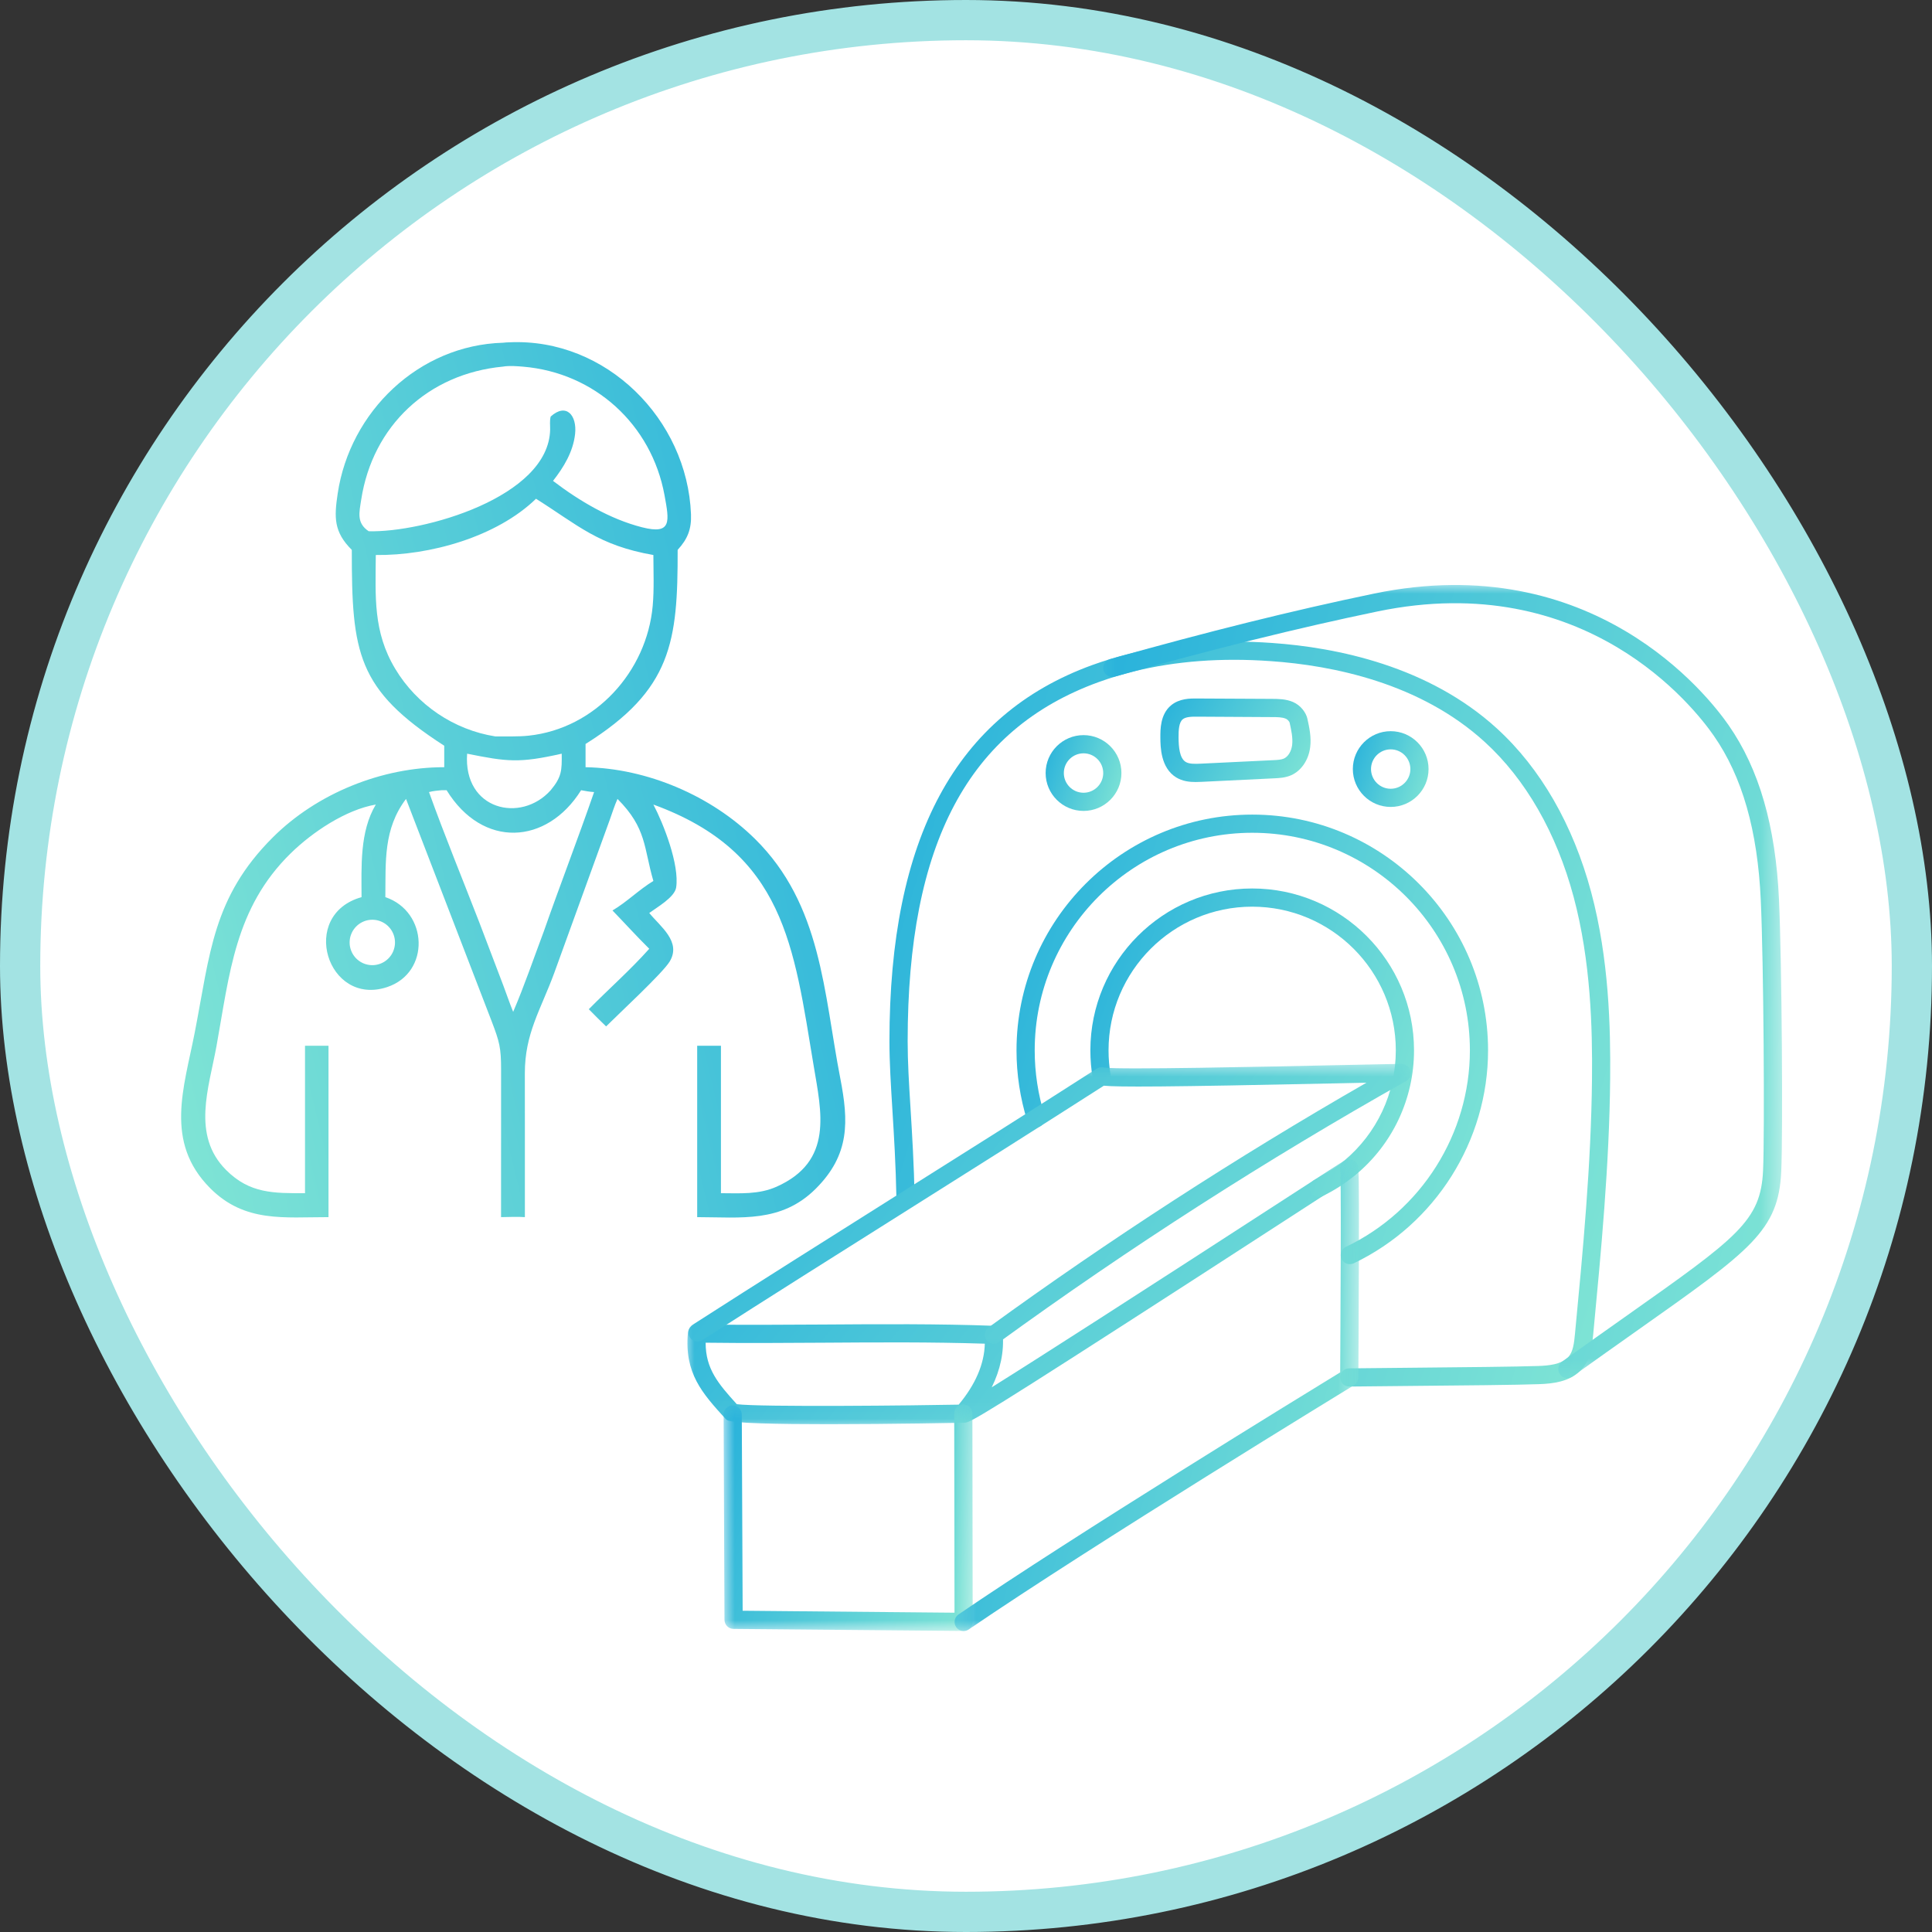
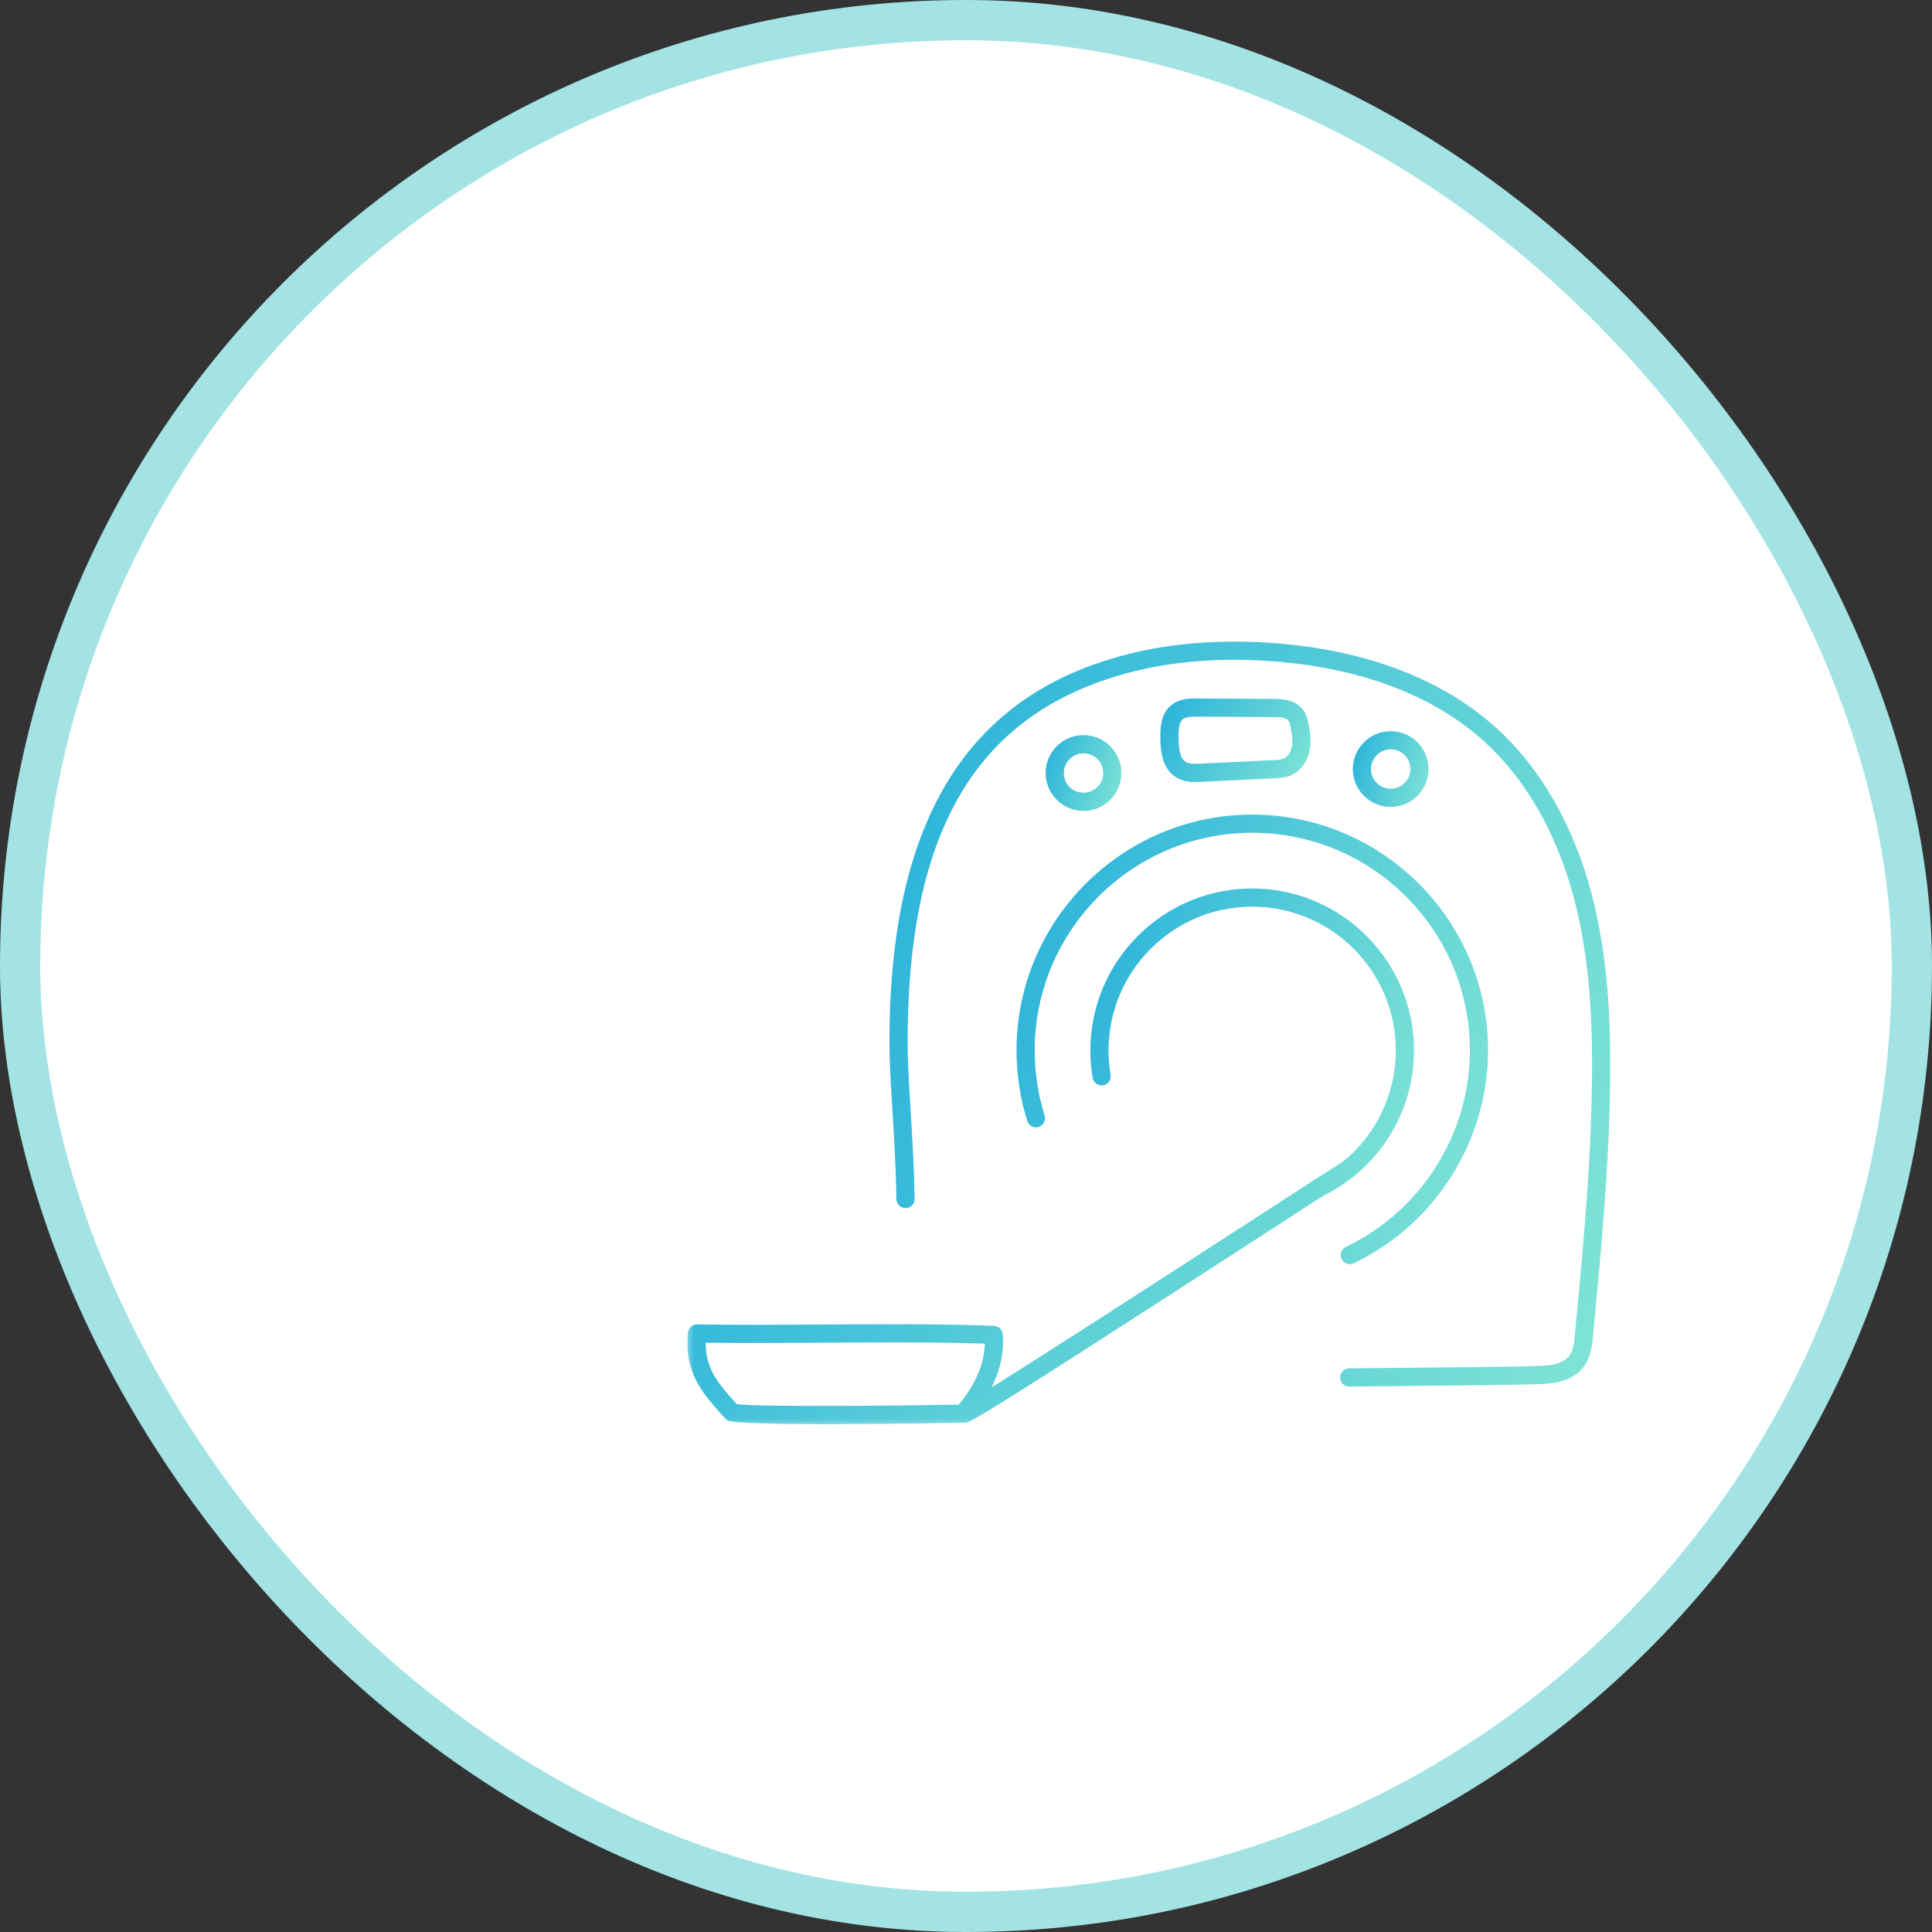
<svg xmlns="http://www.w3.org/2000/svg" width="96" height="96" viewBox="0 0 96 96" fill="none">
  <rect x="0" y="0" width="96" height="96" fill="#333333" stroke="none" />
  <rect x="1" y="1" width="94" height="94" rx="47" fill="white" stroke="#A3E3E3" stroke-width="2" />
  <mask id="mask0_13437_1883" style="mask-type:luminance" maskUnits="userSpaceOnUse" x="34" y="57" width="34" height="14">
    <path d="M67.543 57.385H34.001V70.959H67.543V57.385Z" fill="white" />
  </mask>
  <g mask="url(#mask0_13437_1883)">
    <path d="M47.636 69.796C45.657 69.837 37.73 69.925 36.611 69.773C35.69 68.757 35.06 68.02 35.063 66.718C37.009 66.743 38.988 66.731 40.907 66.718C43.565 66.7 46.307 66.681 48.935 66.767C48.909 67.776 48.473 68.792 47.636 69.796ZM41.159 70.767C44.318 70.767 47.806 70.697 47.868 70.696C47.897 70.696 47.929 70.694 47.949 70.693C48.21 70.688 48.992 70.252 59.522 63.449L65.762 59.409C65.764 59.408 65.767 59.407 65.77 59.406C66.631 58.849 67.122 58.533 67.234 58.464C67.273 58.444 67.309 58.42 67.34 58.392C67.523 58.221 67.534 57.935 67.364 57.752C67.239 57.618 67.05 57.577 66.887 57.633C66.857 57.642 66.829 57.655 66.801 57.67C66.748 57.7 66.527 57.84 65.278 58.648C65.276 58.649 65.273 58.651 65.27 58.653L59.032 62.69C57.017 63.992 51.851 67.329 49.279 68.934C49.709 68.062 49.896 67.168 49.826 66.295C49.807 66.065 49.621 65.888 49.391 65.879C46.617 65.775 43.711 65.796 40.902 65.815C38.843 65.827 36.715 65.843 34.641 65.809C34.413 65.801 34.205 65.984 34.184 66.218C33.995 68.235 34.895 69.227 36.036 70.484C36.066 70.518 36.102 70.547 36.14 70.57C36.401 70.724 38.678 70.767 41.159 70.767Z" fill="url(#paint0_linear_13437_1883)" />
  </g>
  <path d="M67.04 68.897C67.042 68.897 67.043 68.897 67.045 68.897L69.764 68.87C72.671 68.844 75.419 68.817 76.472 68.778C77.172 68.754 77.964 68.657 78.512 68.124C78.549 68.088 78.592 68.043 78.634 67.993C79.054 67.495 79.114 66.839 79.16 66.361C79.556 62.201 79.966 57.901 80.008 53.63C80.033 51.04 79.95 47.642 79.065 44.334C78.17 40.992 76.552 38.18 74.389 36.205C70.989 33.097 66.435 32.175 63.215 31.949C60.67 31.767 58.281 31.949 56.112 32.487C55.498 32.639 54.879 32.828 54.27 33.047C47.492 35.512 44.196 41.624 44.196 51.736C44.196 52.8 44.265 53.884 44.342 55.137C44.421 56.42 44.512 57.872 44.544 59.586C44.548 59.835 44.742 60.023 45.004 60.028C45.253 60.024 45.452 59.818 45.448 59.568C45.415 57.834 45.323 56.373 45.244 55.083C45.166 53.843 45.101 52.772 45.101 51.736C45.101 41.915 48.112 36.247 54.58 33.897C55.157 33.688 55.747 33.508 56.33 33.364C58.407 32.849 60.7 32.675 63.151 32.852C66.228 33.066 70.571 33.939 73.78 36.871C75.817 38.731 77.341 41.392 78.193 44.568C79.05 47.77 79.13 51.088 79.105 53.621C79.063 57.853 78.656 62.135 78.26 66.276C78.215 66.759 78.163 67.151 77.947 67.407C77.931 67.426 77.911 67.447 77.891 67.468C77.553 67.794 76.968 67.857 76.439 67.875C75.398 67.912 72.657 67.939 69.755 67.966L67.034 67.993C66.787 67.996 66.586 68.2 66.589 68.45C66.59 68.698 66.791 68.897 67.04 68.897Z" fill="url(#paint1_linear_13437_1883)" />
  <mask id="mask1_13437_1883" style="mask-type:luminance" maskUnits="userSpaceOnUse" x="54" y="29" width="35" height="40">
-     <path d="M88.609 29H54.712V68.489H88.609V29Z" fill="white" />
-   </mask>
+     </mask>
  <g mask="url(#mask1_13437_1883)">
    <path d="M77.882 68.476C77.973 68.476 78.065 68.449 78.145 68.391C79.335 67.539 80.391 66.793 81.325 66.132C87.025 62.108 88.378 61.153 88.51 58.191C88.595 56.275 88.542 47.886 88.397 44.696C88.23 41.051 87.412 38.218 85.898 36.04C84.864 34.55 79.151 27.241 68.267 29.497C64.29 30.323 59.998 31.388 55.147 32.754C54.907 32.821 54.767 33.07 54.834 33.31C54.902 33.55 55.152 33.69 55.391 33.623C60.222 32.263 64.494 31.204 68.45 30.382C78.78 28.239 84.18 35.148 85.156 36.556C86.572 38.59 87.335 41.267 87.493 44.738C87.636 47.832 87.689 56.297 87.607 58.151C87.494 60.67 86.342 61.483 80.805 65.394C79.868 66.056 78.812 66.803 77.618 67.658C77.415 67.803 77.369 68.086 77.514 68.288C77.603 68.412 77.742 68.476 77.882 68.476Z" fill="url(#paint2_linear_13437_1883)" />
  </g>
  <path d="M67.07 62.816C67.136 62.816 67.203 62.802 67.266 62.773C71.32 60.838 73.941 56.686 73.941 52.193C73.941 45.732 68.686 40.477 62.226 40.477C55.767 40.477 50.51 45.732 50.51 52.193C50.51 53.388 50.692 54.568 51.044 55.701C51.119 55.94 51.371 56.072 51.61 55.998C51.849 55.923 51.982 55.67 51.906 55.431C51.581 54.385 51.414 53.296 51.414 52.193C51.414 46.23 56.265 41.38 62.226 41.38C68.188 41.38 73.038 46.23 73.038 52.193C73.038 56.34 70.62 60.172 66.876 61.956C66.652 62.063 66.556 62.333 66.663 62.559C66.741 62.722 66.903 62.816 67.07 62.816Z" fill="url(#paint3_linear_13437_1883)" />
  <path d="M65.521 59.482C65.6 59.482 65.679 59.461 65.748 59.419C66.3 59.15 66.815 58.82 67.284 58.435C67.305 58.422 67.325 58.407 67.343 58.391C69.19 56.87 70.262 54.604 70.262 52.191C70.262 47.757 66.654 44.148 62.22 44.148C57.786 44.148 54.18 47.757 54.18 52.191C54.18 52.654 54.218 53.114 54.294 53.557C54.336 53.803 54.57 53.969 54.816 53.926C55.062 53.884 55.227 53.65 55.184 53.404C55.117 53.011 55.083 52.602 55.083 52.191C55.083 48.255 58.285 45.052 62.22 45.052C66.156 45.052 69.357 48.255 69.357 52.191C69.357 54.319 68.419 56.318 66.781 57.683C66.768 57.692 66.754 57.702 66.742 57.713C66.313 58.067 65.838 58.371 65.33 58.619C65.278 58.644 65.23 58.68 65.191 58.722C65.02 58.906 65.031 59.191 65.213 59.361C65.301 59.443 65.41 59.482 65.521 59.482Z" fill="url(#paint4_linear_13437_1883)" />
  <mask id="mask2_13437_1883" style="mask-type:luminance" maskUnits="userSpaceOnUse" x="34" y="52" width="37" height="16">
    <path d="M70.258 52.69H34.001V67.005H70.258V52.69Z" fill="white" />
  </mask>
  <g mask="url(#mask2_13437_1883)">
-     <path d="M49.385 66.778C49.477 66.778 49.57 66.75 49.65 66.691C56.111 61.997 62.917 57.632 69.874 53.714C70.044 53.62 70.133 53.429 70.098 53.24C70.064 53.051 69.913 52.904 69.722 52.874C69.633 52.86 69.402 52.863 66.449 52.927C62.913 53.003 55.586 53.159 54.887 53.049C54.76 53.006 54.618 53.024 54.502 53.097C51.191 55.222 47.773 57.375 44.466 59.456C41.154 61.544 37.731 63.699 34.413 65.829C34.203 65.964 34.143 66.244 34.277 66.453C34.413 66.663 34.692 66.724 34.9 66.59C38.215 64.462 41.638 62.307 44.948 60.222C48.209 58.167 51.58 56.045 54.849 53.948C55.549 54.018 57.833 54.015 66.468 53.83C66.978 53.819 67.465 53.808 67.899 53.799C61.443 57.505 55.133 61.592 49.119 65.96C48.917 66.107 48.872 66.389 49.018 66.591C49.108 66.714 49.245 66.778 49.385 66.778Z" fill="url(#paint5_linear_13437_1883)" />
-   </g>
+     </g>
  <mask id="mask3_13437_1883" style="mask-type:luminance" maskUnits="userSpaceOnUse" x="35" y="69" width="14" height="13">
-     <path d="M48.543 69.724H35.956V81.053H48.543V69.724Z" fill="white" />
+     <path d="M48.543 69.724V81.053H48.543V69.724Z" fill="white" />
  </mask>
  <g mask="url(#mask3_13437_1883)">
    <path d="M47.88 81.042C48 81.042 48.114 80.995 48.199 80.91C48.284 80.826 48.333 80.709 48.332 80.59L48.318 70.238C48.318 69.99 48.116 69.784 47.866 69.784C47.616 69.784 47.414 69.983 47.414 70.233L47.429 80.134L36.902 80.037L36.859 70.284C36.859 70.036 36.657 69.833 36.407 69.833H36.406C36.157 69.835 35.956 70.038 35.956 70.288L35.999 80.488C36.001 80.735 36.2 80.936 36.447 80.939L47.877 81.042C47.879 81.042 47.879 81.042 47.88 81.042Z" fill="url(#paint6_linear_13437_1883)" />
  </g>
  <mask id="mask4_13437_1883" style="mask-type:luminance" maskUnits="userSpaceOnUse" x="47" y="57" width="21" height="25">
-     <path d="M67.543 57.385H47.305V81.054H67.543V57.385Z" fill="white" />
-   </mask>
+     </mask>
  <g mask="url(#mask4_13437_1883)">
    <path d="M47.884 81.045C47.971 81.045 48.06 81.019 48.137 80.966C54.287 76.764 67.15 68.91 67.278 68.831C67.412 68.749 67.494 68.606 67.496 68.449C67.496 68.449 67.517 65.224 67.524 62.365C67.538 58.276 67.503 58.065 67.488 57.985C67.448 57.74 67.215 57.572 66.97 57.615C66.725 57.655 66.56 57.885 66.597 58.128C66.615 58.292 66.63 59.487 66.621 62.362C66.615 64.744 66.597 67.38 66.594 68.192C64.878 69.241 53.357 76.305 47.628 80.22C47.422 80.36 47.37 80.642 47.51 80.849C47.597 80.976 47.739 81.045 47.884 81.045Z" fill="url(#paint7_linear_13437_1883)" />
  </g>
  <path d="M64.08 35.904C64.163 36.28 64.249 36.669 64.206 37.021C64.166 37.335 64.005 37.599 63.795 37.693C63.658 37.754 63.464 37.763 63.277 37.772L59.672 37.946C59.362 37.961 59.09 37.965 58.916 37.86C58.608 37.672 58.566 37.109 58.562 36.642C58.56 36.267 58.583 35.897 58.766 35.744C58.915 35.618 59.198 35.608 59.498 35.611L63.232 35.632C63.467 35.633 63.71 35.633 63.89 35.712C63.995 35.755 64.068 35.864 64.08 35.904ZM59.406 38.858C59.517 38.858 59.622 38.853 59.717 38.849L63.321 38.674C63.564 38.663 63.87 38.648 64.162 38.519C64.662 38.295 65.023 37.764 65.102 37.132C65.166 36.626 65.057 36.135 64.962 35.705C64.9 35.429 64.65 35.054 64.245 34.88C63.896 34.732 63.531 34.729 63.236 34.727L59.502 34.708C59.143 34.703 58.601 34.703 58.185 35.051C57.651 35.499 57.657 36.246 57.658 36.647C57.661 37.098 57.668 38.156 58.446 38.63C58.758 38.821 59.104 38.858 59.406 38.858Z" fill="url(#paint8_linear_13437_1883)" />
  <path d="M69.103 37.235C69.642 37.235 70.081 37.675 70.081 38.214C70.081 38.755 69.642 39.193 69.103 39.193C68.563 39.193 68.125 38.755 68.125 38.214C68.125 37.675 68.563 37.235 69.103 37.235ZM69.103 40.096C70.141 40.096 70.984 39.252 70.984 38.214C70.984 37.177 70.141 36.332 69.103 36.332C68.065 36.332 67.222 37.177 67.222 38.214C67.222 39.252 68.065 40.096 69.103 40.096Z" fill="url(#paint9_linear_13437_1883)" />
  <path d="M53.841 37.432C54.38 37.432 54.819 37.871 54.819 38.412C54.819 38.951 54.38 39.391 53.841 39.391C53.3 39.391 52.861 38.951 52.861 38.412C52.861 37.871 53.3 37.432 53.841 37.432ZM53.841 40.294C54.878 40.294 55.723 39.45 55.723 38.412C55.723 37.373 54.878 36.528 53.841 36.528C52.801 36.528 51.957 37.373 51.957 38.412C51.957 39.45 52.801 40.294 53.841 40.294Z" fill="url(#paint10_linear_13437_1883)" />
-   <path d="M17.481 27.323C16.575 26.427 16.605 25.694 16.779 24.529C17.387 20.449 20.806 17.15 24.997 17.03C25.101 17.015 25.21 17.013 25.315 17.009C30.113 16.788 34.153 20.832 34.335 25.555C34.363 26.291 34.168 26.783 33.672 27.323C33.679 31.88 33.391 34.277 29.096 36.967V38.122C32.158 38.179 35.337 39.538 37.512 41.682C40.831 44.954 40.926 49.321 41.753 53.579C42.166 55.707 42.242 57.372 40.523 59.078C38.818 60.769 36.828 60.483 34.643 60.479V51.962H35.823V59.289C36.765 59.292 37.701 59.362 38.585 58.968C41.425 57.701 40.815 55.268 40.43 52.953C39.441 47.017 38.994 42.358 32.466 39.978C32.969 40.929 33.768 42.972 33.598 44.097C33.523 44.587 32.646 45.081 32.261 45.366C32.809 46.039 33.871 46.791 33.276 47.778C32.93 48.353 30.736 50.381 30.117 51.002C29.826 50.721 29.539 50.436 29.257 50.147C30.247 49.143 31.324 48.196 32.261 47.144C31.637 46.528 31.045 45.872 30.434 45.241C31.15 44.819 31.752 44.207 32.466 43.774C31.982 42.123 32.142 41.159 30.683 39.698C30.529 40.039 30.419 40.405 30.291 40.757L27.541 48.343C26.867 50.179 26.077 51.346 26.079 53.339L26.081 55.843V60.479C25.693 60.45 25.287 60.476 24.897 60.479L24.899 53.15C24.9 52.06 24.82 51.766 24.426 50.735L20.175 39.698C19.043 41.195 19.169 42.816 19.148 44.578C21.28 45.297 21.398 48.335 19.23 49.05C16.259 50.03 14.833 45.459 17.965 44.578C17.962 43.06 17.869 41.327 18.673 39.978C17.179 40.235 15.519 41.349 14.444 42.402C11.668 45.12 11.408 48.393 10.756 51.987C10.38 54.057 9.509 56.401 11.23 58.132C12.409 59.318 13.614 59.291 15.156 59.289V51.962H16.323V60.479C14.121 60.476 12.158 60.764 10.442 59.039C8.157 56.743 9.141 54.057 9.676 51.307C10.437 47.402 10.564 44.592 13.556 41.609C15.753 39.419 18.973 38.119 22.074 38.122V37.055C17.733 34.259 17.478 32.453 17.481 27.323ZM24.997 18.216C21.278 18.568 18.512 21.156 17.948 24.831C17.851 25.467 17.706 25.984 18.32 26.397C21.013 26.471 27.267 24.715 27.336 21.347C27.34 21.134 27.306 20.903 27.364 20.697C28.139 19.998 28.677 20.641 28.576 21.562C28.481 22.441 28.015 23.213 27.479 23.895C28.777 24.886 30.31 25.795 31.905 26.201C33.397 26.582 33.255 25.897 33.02 24.609C32.372 21.079 29.536 18.519 25.997 18.22C25.685 18.194 25.305 18.163 24.997 18.216ZM26.634 24.783C24.68 26.679 21.349 27.611 18.673 27.578C18.66 29.64 18.528 31.384 19.64 33.235C20.712 35.022 22.552 36.267 24.613 36.592C25.163 36.586 25.718 36.612 26.266 36.555C29.576 36.204 32.14 33.372 32.433 30.1C32.507 29.269 32.468 28.412 32.466 27.578C29.727 27.101 28.718 26.093 26.634 24.783ZM23.211 37.45C23.014 40.255 25.889 40.918 27.364 39.265C27.912 38.606 27.922 38.285 27.911 37.45C25.796 37.929 25.197 37.849 23.211 37.45ZM21.946 39.265C21.73 39.284 21.526 39.303 21.317 39.357C22.101 41.542 22.989 43.694 23.827 45.861L25.01 48.97C25.175 49.405 25.322 49.849 25.499 50.278C26.059 48.973 26.52 47.614 27.02 46.284C27.832 43.967 28.718 41.678 29.52 39.357C29.3 39.344 29.091 39.307 28.875 39.265C27.173 41.984 23.985 42.176 22.191 39.265H21.946ZM18.282 45.723C18.264 45.727 18.245 45.731 18.227 45.735C18.21 45.74 18.192 45.744 18.174 45.75C18.157 45.755 18.139 45.761 18.122 45.767C18.105 45.773 18.088 45.78 18.071 45.787C18.054 45.794 18.038 45.801 18.021 45.809C18.004 45.816 17.988 45.825 17.971 45.834C17.955 45.842 17.939 45.851 17.924 45.861C17.908 45.87 17.892 45.88 17.877 45.89C17.862 45.9 17.847 45.91 17.832 45.922C17.817 45.932 17.803 45.943 17.788 45.955C17.774 45.967 17.76 45.978 17.747 45.991C17.733 46.003 17.72 46.015 17.707 46.029C17.694 46.041 17.681 46.055 17.669 46.068C17.656 46.082 17.644 46.095 17.633 46.11C17.621 46.123 17.61 46.138 17.599 46.153C17.587 46.167 17.577 46.182 17.567 46.198C17.556 46.213 17.547 46.228 17.537 46.244C17.527 46.26 17.518 46.276 17.509 46.292C17.5 46.308 17.492 46.324 17.485 46.34C17.477 46.357 17.469 46.374 17.462 46.391C17.455 46.408 17.448 46.425 17.442 46.442C17.435 46.459 17.429 46.477 17.424 46.494C17.418 46.512 17.413 46.529 17.409 46.547C17.404 46.565 17.4 46.583 17.396 46.601C17.393 46.619 17.389 46.637 17.386 46.655C17.384 46.673 17.381 46.691 17.38 46.709C17.377 46.727 17.376 46.746 17.375 46.764C17.374 46.783 17.373 46.801 17.373 46.819C17.373 46.837 17.373 46.856 17.374 46.874C17.374 46.892 17.376 46.911 17.377 46.929C17.379 46.948 17.381 46.966 17.383 46.984C17.386 47.002 17.389 47.02 17.392 47.038C17.395 47.056 17.399 47.074 17.404 47.092C17.408 47.11 17.412 47.128 17.418 47.145C17.423 47.163 17.428 47.18 17.435 47.198C17.441 47.215 17.447 47.232 17.454 47.249C17.461 47.266 17.468 47.283 17.476 47.3C17.483 47.317 17.491 47.333 17.499 47.349C17.508 47.365 17.517 47.382 17.526 47.398C17.535 47.413 17.545 47.429 17.555 47.444C17.565 47.46 17.575 47.475 17.586 47.49C17.596 47.505 17.608 47.519 17.619 47.533C17.63 47.548 17.642 47.562 17.654 47.576C17.666 47.59 17.679 47.603 17.692 47.616C17.705 47.63 17.718 47.642 17.731 47.655C17.744 47.667 17.758 47.679 17.772 47.691C17.786 47.703 17.801 47.714 17.815 47.726C17.83 47.737 17.845 47.748 17.859 47.758C17.875 47.768 17.89 47.779 17.906 47.789C17.921 47.798 17.937 47.807 17.953 47.816C17.969 47.825 17.985 47.834 18.002 47.842C18.018 47.85 18.034 47.858 18.051 47.865C18.068 47.872 18.085 47.879 18.102 47.886C18.12 47.892 18.137 47.898 18.154 47.904C18.172 47.909 18.189 47.914 18.207 47.919C18.225 47.924 18.243 47.928 18.26 47.932C18.278 47.936 18.296 47.94 18.314 47.942C18.332 47.946 18.351 47.948 18.369 47.95C18.387 47.953 18.406 47.954 18.424 47.955C18.442 47.957 18.46 47.957 18.479 47.958C18.497 47.958 18.515 47.958 18.533 47.957C18.552 47.957 18.57 47.956 18.589 47.955C18.607 47.953 18.625 47.951 18.643 47.949C18.661 47.946 18.68 47.943 18.698 47.94C18.716 47.937 18.734 47.933 18.752 47.929C18.77 47.925 18.788 47.921 18.806 47.915C18.824 47.911 18.841 47.905 18.859 47.899C18.877 47.893 18.894 47.887 18.912 47.88C18.929 47.873 18.946 47.866 18.963 47.858C18.979 47.851 18.996 47.843 19.013 47.834C19.029 47.826 19.046 47.817 19.062 47.808C19.078 47.798 19.093 47.789 19.109 47.779C19.125 47.768 19.14 47.758 19.155 47.747C19.17 47.737 19.185 47.725 19.2 47.714C19.214 47.702 19.229 47.691 19.242 47.678C19.257 47.666 19.27 47.653 19.283 47.641C19.297 47.627 19.31 47.614 19.323 47.601C19.335 47.587 19.347 47.573 19.36 47.559C19.371 47.545 19.383 47.53 19.394 47.516C19.406 47.501 19.416 47.486 19.427 47.471C19.438 47.456 19.448 47.44 19.458 47.424C19.467 47.408 19.477 47.392 19.486 47.376C19.495 47.36 19.503 47.343 19.511 47.327C19.52 47.31 19.527 47.293 19.535 47.276C19.542 47.259 19.549 47.242 19.555 47.224C19.562 47.207 19.568 47.189 19.573 47.172C19.579 47.154 19.584 47.136 19.589 47.118C19.594 47.1 19.598 47.082 19.602 47.064C19.606 47.046 19.609 47.028 19.612 47.01C19.615 46.991 19.618 46.973 19.62 46.955C19.622 46.936 19.623 46.917 19.625 46.899C19.626 46.88 19.626 46.862 19.626 46.843C19.627 46.825 19.626 46.806 19.626 46.787C19.625 46.769 19.624 46.75 19.622 46.732C19.62 46.713 19.619 46.695 19.616 46.677C19.614 46.658 19.61 46.64 19.607 46.621C19.604 46.603 19.6 46.585 19.596 46.567C19.591 46.549 19.587 46.531 19.581 46.513C19.576 46.495 19.571 46.478 19.564 46.46C19.558 46.443 19.552 46.425 19.545 46.408C19.538 46.391 19.53 46.374 19.523 46.357C19.515 46.34 19.507 46.323 19.498 46.307C19.489 46.291 19.48 46.274 19.471 46.258C19.462 46.242 19.452 46.226 19.442 46.211C19.432 46.196 19.421 46.18 19.41 46.165C19.399 46.15 19.388 46.136 19.376 46.121C19.364 46.107 19.353 46.092 19.34 46.078C19.328 46.065 19.315 46.051 19.302 46.038C19.289 46.025 19.276 46.012 19.262 45.999C19.249 45.987 19.234 45.974 19.22 45.963C19.206 45.951 19.192 45.94 19.177 45.928C19.162 45.917 19.147 45.906 19.132 45.896C19.116 45.885 19.1 45.875 19.084 45.866C19.069 45.856 19.053 45.847 19.036 45.838C19.02 45.829 19.003 45.821 18.987 45.813C18.97 45.805 18.953 45.797 18.936 45.79C18.919 45.783 18.901 45.776 18.884 45.77C18.866 45.764 18.849 45.757 18.831 45.752C18.813 45.746 18.796 45.741 18.778 45.737C18.76 45.732 18.742 45.728 18.724 45.724C18.705 45.721 18.687 45.717 18.669 45.715C18.651 45.712 18.632 45.709 18.613 45.708C18.595 45.706 18.576 45.705 18.558 45.703C18.54 45.703 18.521 45.702 18.503 45.702C18.484 45.702 18.465 45.703 18.447 45.703C18.428 45.704 18.41 45.705 18.391 45.707C18.373 45.709 18.355 45.711 18.336 45.714C18.318 45.717 18.3 45.72 18.282 45.723Z" fill="url(#paint11_linear_13437_1883)" />
  <defs>
    <linearGradient id="paint0_linear_13437_1883" x1="34.159" y1="57.608" x2="60.874" y2="79.016" gradientUnits="userSpaceOnUse">
      <stop stop-color="#27B1DB" />
      <stop offset="1" stop-color="#81E5D5" />
    </linearGradient>
    <linearGradient id="paint1_linear_13437_1883" x1="44.196" y1="31.881" x2="87.304" y2="45.078" gradientUnits="userSpaceOnUse">
      <stop stop-color="#27B1DB" />
      <stop offset="1" stop-color="#81E5D5" />
    </linearGradient>
    <linearGradient id="paint2_linear_13437_1883" x1="54.817" y1="29.068" x2="96.189" y2="40.274" gradientUnits="userSpaceOnUse">
      <stop stop-color="#27B1DB" />
      <stop offset="1" stop-color="#81E5D5" />
    </linearGradient>
    <linearGradient id="paint3_linear_13437_1883" x1="50.51" y1="40.477" x2="78.295" y2="49.697" gradientUnits="userSpaceOnUse">
      <stop stop-color="#27B1DB" />
      <stop offset="1" stop-color="#81E5D5" />
    </linearGradient>
    <linearGradient id="paint4_linear_13437_1883" x1="54.18" y1="44.148" x2="73.25" y2="50.477" gradientUnits="userSpaceOnUse">
      <stop stop-color="#27B1DB" />
      <stop offset="1" stop-color="#81E5D5" />
    </linearGradient>
    <linearGradient id="paint5_linear_13437_1883" x1="34.206" y1="52.867" x2="62.559" y2="76.02" gradientUnits="userSpaceOnUse">
      <stop stop-color="#27B1DB" />
      <stop offset="1" stop-color="#81E5D5" />
    </linearGradient>
    <linearGradient id="paint6_linear_13437_1883" x1="35.956" y1="69.784" x2="50.489" y2="74.839" gradientUnits="userSpaceOnUse">
      <stop stop-color="#27B1DB" />
      <stop offset="1" stop-color="#81E5D5" />
    </linearGradient>
    <linearGradient id="paint7_linear_13437_1883" x1="47.431" y1="57.608" x2="72.072" y2="64.293" gradientUnits="userSpaceOnUse">
      <stop stop-color="#27B1DB" />
      <stop offset="1" stop-color="#81E5D5" />
    </linearGradient>
    <linearGradient id="paint8_linear_13437_1883" x1="57.658" y1="34.707" x2="65.081" y2="38.929" gradientUnits="userSpaceOnUse">
      <stop stop-color="#27B1DB" />
      <stop offset="1" stop-color="#81E5D5" />
    </linearGradient>
    <linearGradient id="paint9_linear_13437_1883" x1="67.222" y1="36.332" x2="71.724" y2="37.756" gradientUnits="userSpaceOnUse">
      <stop stop-color="#27B1DB" />
      <stop offset="1" stop-color="#81E5D5" />
    </linearGradient>
    <linearGradient id="paint10_linear_13437_1883" x1="51.957" y1="36.528" x2="56.463" y2="37.954" gradientUnits="userSpaceOnUse">
      <stop stop-color="#27B1DB" />
      <stop offset="1" stop-color="#81E5D5" />
    </linearGradient>
    <linearGradient id="paint11_linear_13437_1883" x1="42" y1="17" x2="0.925" y2="26.859" gradientUnits="userSpaceOnUse">
      <stop stop-color="#27B1DB" />
      <stop offset="1" stop-color="#81E5D5" />
    </linearGradient>
  </defs>
</svg>